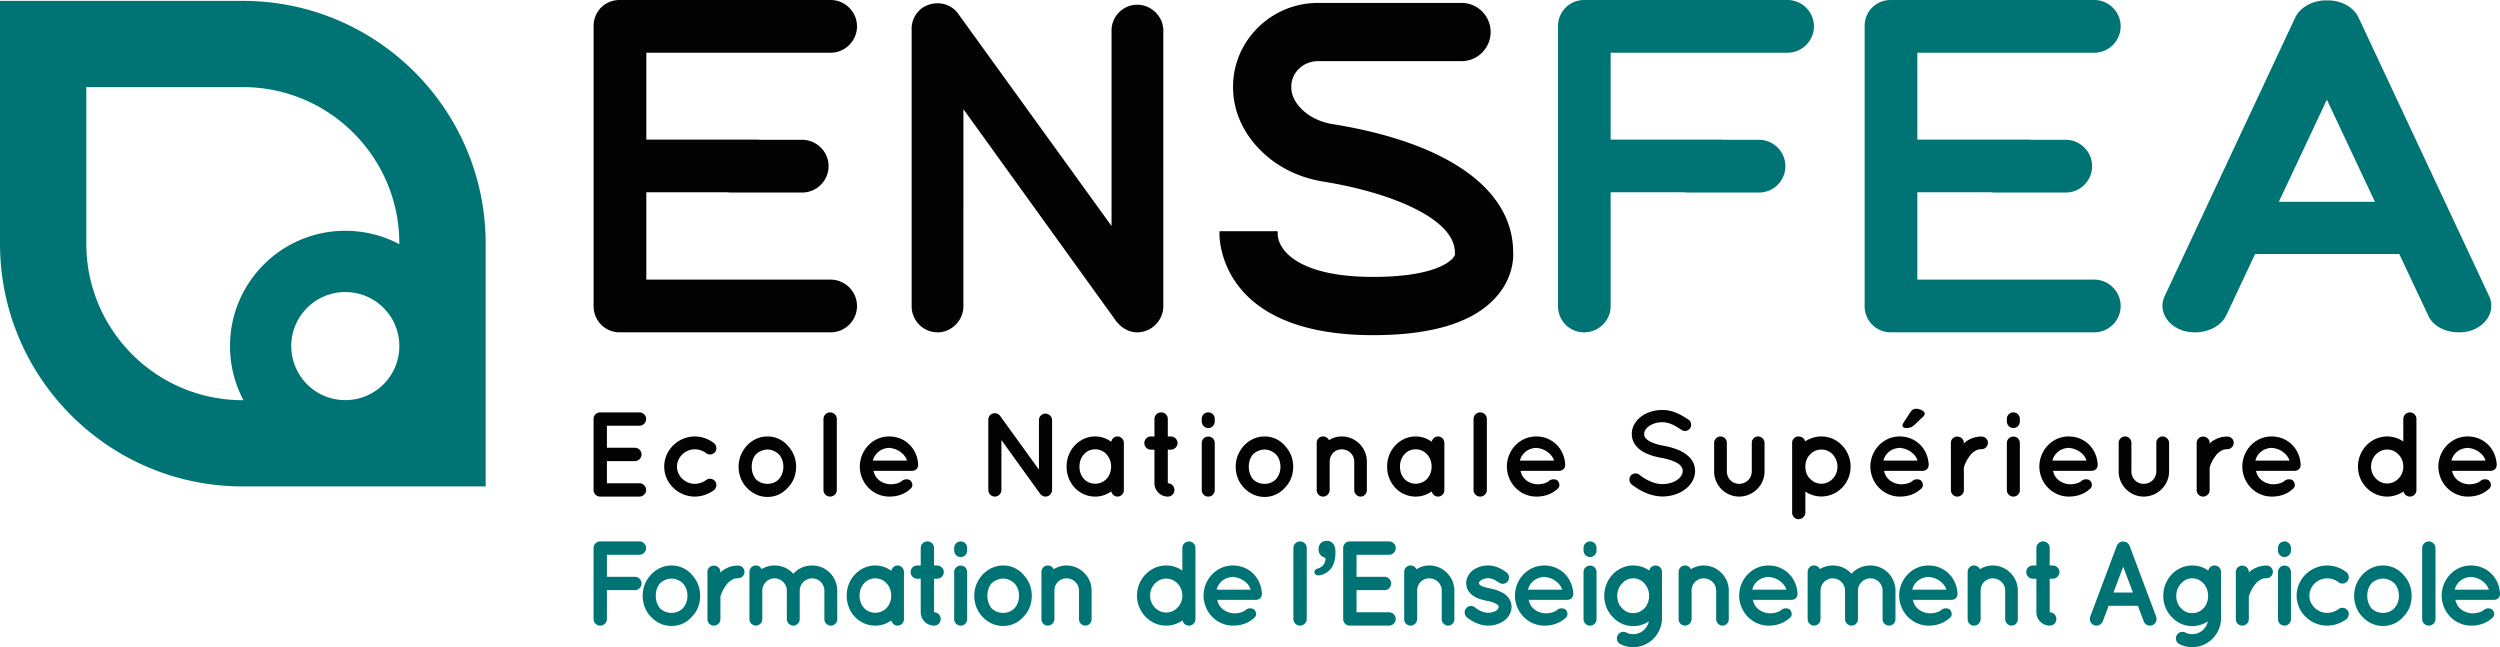
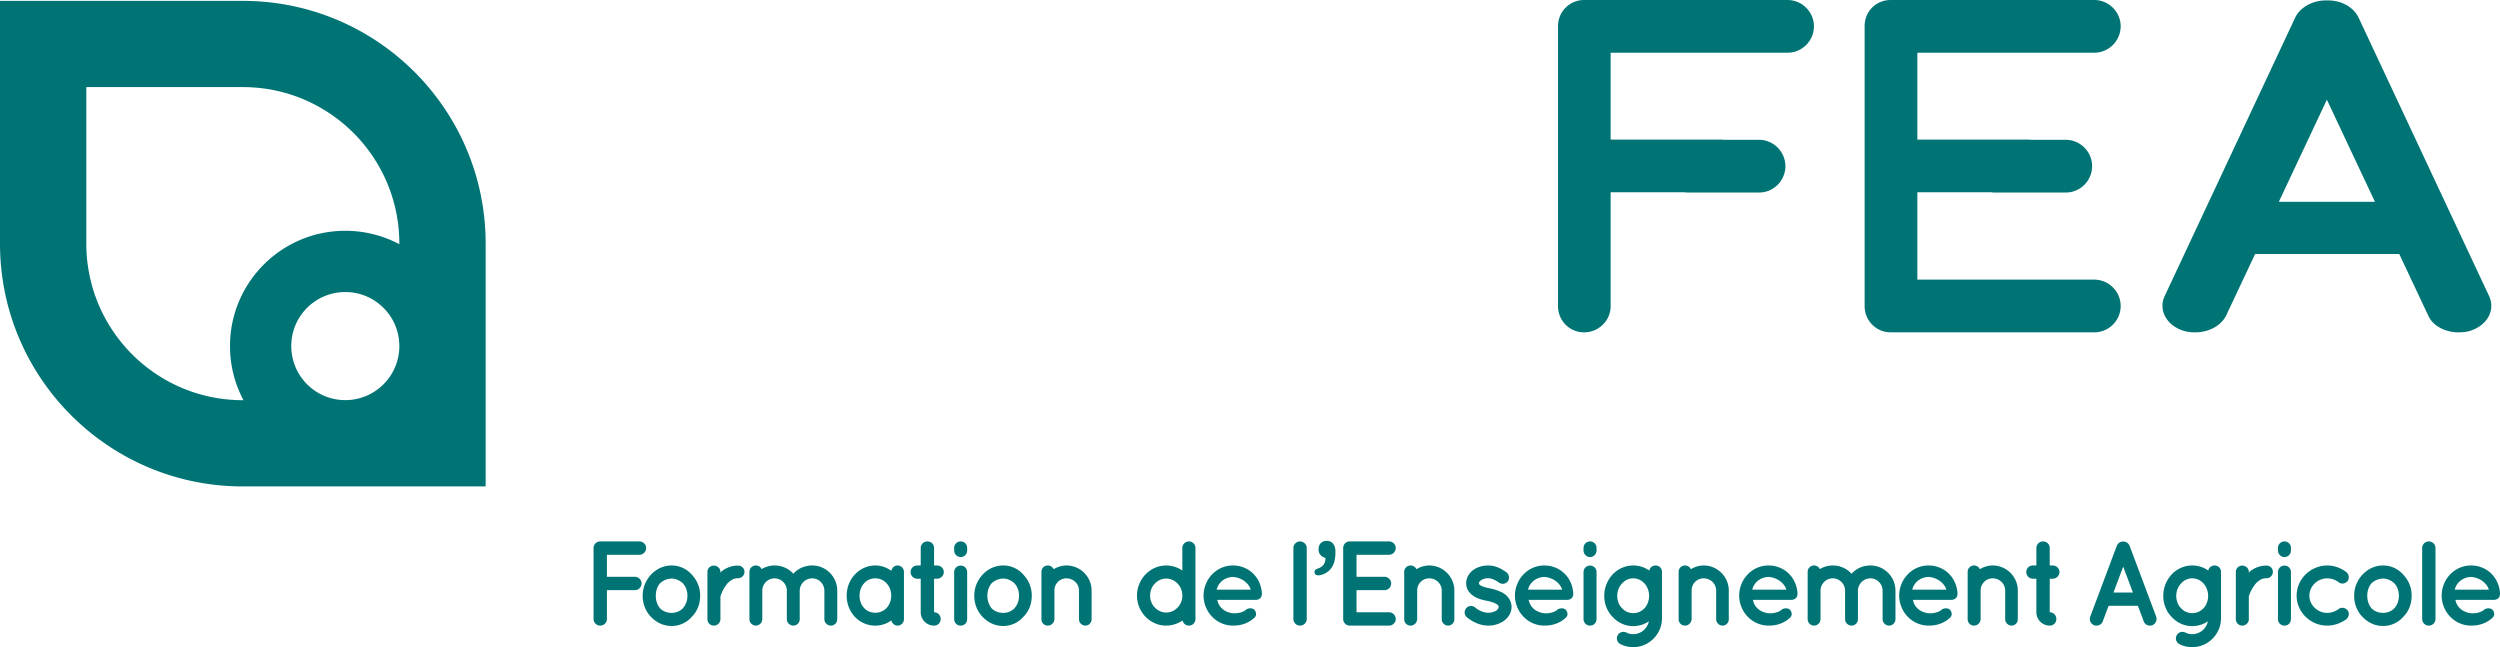
<svg xmlns="http://www.w3.org/2000/svg" width="927.131" height="240" viewBox="0 0 927.131 240">
  <path d="M90.052.324H0V90.34c0 49.724 40.327 90.052 90.052 90.052h90.052V90.34c0-49.725-40.327-90.016-90.052-90.016zm37.986 148.058c-11.054 0-20.019-8.966-20.019-20.055 0-11.054 8.965-20.02 20.02-20.02 11.09 0 20.055 8.966 20.055 20.02 0 11.09-8.966 20.055-20.056 20.055zm20.056-57.826a42.744 42.744 0 0 0-20.056-4.969c-23.584 0-42.739 19.155-42.739 42.74 0 7.273 1.8 14.114 5.005 20.09h-.252c-32.082 0-58.042-25.996-58.042-58.077V32.298h58.042c32.045 0 58.042 25.996 58.042 58.042v.216zm87.378 123.346h-10.394v-8.164h12.089c1.294 0 2.454-1.115 2.454-2.497 0-1.34-1.16-2.454-2.454-2.454H222.58a2.446 2.446 0 0 0-2.454 2.454v26.32c0 1.339 1.07 2.454 2.454 2.454 1.382 0 2.498-1.115 2.498-2.455v-10.707h10.394c1.338 0 2.455-1.114 2.455-2.496 0-1.294-1.117-2.455-2.455-2.455zm13.619-4.194c-3.079 0-5.667 1.294-7.675 3.393-1.918 2.138-3.078 4.771-3.078 7.806 0 3.122 1.16 5.89 3.078 7.852 2.008 2.095 4.596 3.39 7.675 3.39a9.867 9.867 0 0 0 7.449-3.39c2.008-1.962 3.122-4.73 3.122-7.852 0-3.035-1.114-5.668-3.122-7.806a9.858 9.858 0 0 0-7.45-3.393zm4.103 15.928a5.845 5.845 0 0 1-4.103 1.65c-1.697 0-3.169-.58-4.283-1.65-1.027-1.252-1.607-2.813-1.607-4.73 0-1.828.58-3.435 1.607-4.64 1.114-.982 2.586-1.695 4.283-1.695 1.56 0 2.988.713 4.103 1.694 1.116 1.206 1.74 2.813 1.74 4.642 0 1.916-.624 3.477-1.74 4.73zm20.537-15.883c-2.231-.045-4.15.76-5.623 1.74-.311.222-.668.581-.937.89v-.309c0-1.294-1.115-2.32-2.452-2.32-1.294 0-2.365 1.026-2.365 2.32v17.578c0 1.29 1.07 2.363 2.365 2.363 1.337 0 2.452-1.073 2.452-2.363v-8.478c.223-.626.76-2.32 1.83-3.748.535-.848 1.205-1.607 2.052-2.142.758-.58 1.65-.847 2.678-.847 1.338 0 2.363-1.115 2.363-2.363 0-1.294-1.025-2.32-2.363-2.32zm27.488-.045c-2.811 0-5.354 1.16-7.004 3.08-1.697-1.92-4.194-3.08-7.005-3.08-1.695 0-3.346.492-4.773 1.34-.357-.848-1.204-1.34-2.142-1.34-1.294 0-2.364 1.026-2.364 2.408v17.536c0 1.157.847 2.05 1.918 2.317.134 0 .267.046.446.046.938 0 1.829-.626 2.23-1.428v-.222c.09-.09.09-.179.135-.27v-.134c0-.088.044-.221.044-.31v-10.573c0-2.545 2.052-4.595 4.506-4.595 2.498 0 4.55 2.007 4.594 4.462v10.707c0 1.29 1.16 2.363 2.41 2.363a2.381 2.381 0 0 0 2.365-2.363v-10.707a4.63 4.63 0 0 1 4.64-4.462c2.452 0 4.506 2.05 4.506 4.595v10.574c0 1.29 1.115 2.363 2.409 2.363s2.364-1.073 2.364-2.363v-10.574c0-5.176-4.149-9.37-9.28-9.37zm31.651 0c-1.16 0-2.053.847-2.32 1.965-1.695-1.206-3.703-1.965-5.934-1.965-3.033 0-5.665 1.294-7.583 3.347-1.92 2.008-3.034 4.772-3.034 7.852 0 3.034 1.114 5.798 3.034 7.852 1.918 2.007 4.55 3.256 7.583 3.256 2.231 0 4.239-.714 5.934-1.92.267 1.072 1.16 1.92 2.32 1.92a2.38 2.38 0 0 0 2.363-2.363v-17.536c0-1.336-1.069-2.408-2.363-2.408zm-4.105 15.795c-1.07 1.114-2.588 1.737-4.15 1.737-1.604 0-3.121-.623-4.148-1.737-1.07-1.16-1.695-2.768-1.695-4.596 0-1.874.624-3.481 1.695-4.596 1.027-1.206 2.544-1.828 4.149-1.828 1.561 0 3.078.622 4.15 1.828 1.07 1.115 1.74 2.722 1.74 4.596 0 1.828-.67 3.435-1.74 4.596zm18.75-15.795h-1.114v-6.467a2.418 2.418 0 0 0-2.455-2.454c-1.381 0-2.498 1.069-2.498 2.454v6.467h-1.294a2.42 2.42 0 0 0-2.452 2.454c0 1.34 1.07 2.454 2.452 2.454h1.294v12.448c0 2.721 2.231 4.95 4.953 4.95 1.382 0 2.454-1.072 2.454-2.454s-1.072-2.496-2.454-2.496v-12.448h1.114c1.34 0 2.499-1.114 2.499-2.454 0-1.382-1.159-2.454-2.499-2.454zm8.752.045c-1.34 0-2.41 1.027-2.41 2.455v17.398a2.4 2.4 0 0 0 2.41 2.409c1.382 0 2.409-1.073 2.409-2.409v-17.398c0-1.428-1.027-2.455-2.409-2.455zm0-8.966a2.398 2.398 0 0 0-2.41 2.408v.936c0 1.34 1.07 2.454 2.41 2.454 1.382 0 2.409-1.114 2.409-2.454v-.936c0-1.34-1.027-2.408-2.409-2.408zm15.797 8.92c-3.078 0-5.666 1.295-7.674 3.394-1.918 2.138-3.079 4.771-3.079 7.806 0 3.122 1.16 5.89 3.079 7.852 2.008 2.095 4.596 3.39 7.674 3.39a9.867 9.867 0 0 0 7.45-3.39c2.007-1.962 3.122-4.73 3.122-7.852 0-3.035-1.115-5.668-3.123-7.806a9.858 9.858 0 0 0-7.449-3.393zm4.104 15.93a5.845 5.845 0 0 1-4.104 1.648c-1.696 0-3.168-.58-4.283-1.649-1.026-1.252-1.607-2.813-1.607-4.73 0-1.828.58-3.435 1.607-4.64 1.115-.982 2.587-1.695 4.283-1.695 1.561 0 2.989.713 4.104 1.694 1.116 1.206 1.74 2.813 1.74 4.642 0 1.916-.624 3.477-1.74 4.73zm19.33-15.93c-1.74 0-3.391.539-4.73 1.386a2.413 2.413 0 0 0-2.185-1.385 2.353 2.353 0 0 0-2.364 2.366v17.578a2.353 2.353 0 0 0 2.364 2.363 2.44 2.44 0 0 0 2.365-1.92c.088-.176.088-.31.088-.443v-10.665c0-2.497 1.964-4.504 4.462-4.504 2.542 0 4.64 2.007 4.64 4.504v10.665c0 1.29 1.114 2.363 2.364 2.363 1.294 0 2.32-1.073 2.32-2.363v-10.665c0-5.039-4.15-9.28-9.324-9.28zm45.43-8.92c-1.384 0-2.454 1.115-2.454 2.408v8.387c-1.651-1.16-3.793-1.874-5.978-1.874-6.023 0-10.84 5.088-10.84 11.199 0 6.023 4.817 11.108 10.84 11.108 2.23 0 4.37-.76 6.067-1.92a2.401 2.401 0 0 0 2.365 1.92c1.338 0 2.409-1.115 2.409-2.409v-8.7V203.196c0-1.293-1.071-2.408-2.41-2.408zm-4.239 24.536c-1.116 1.16-2.544 1.829-4.193 1.829-1.607 0-3.078-.668-4.195-1.829-1.115-1.114-1.784-2.721-1.784-4.416 0-1.786.67-3.39 1.784-4.508 1.117-1.16 2.588-1.828 4.195-1.828 1.65 0 3.077.668 4.193 1.828 1.115 1.118 1.785 2.722 1.785 4.508 0 1.695-.67 3.302-1.785 4.416zm20.535-15.615c-6.111 0-10.84 5.088-10.885 11.153.044 6.07 4.774 11.108 10.885 11.154 3.168 0 5.8-.936 7.985-2.943 1.027-.94.58-2.275 0-2.901-.578-.714-2.408-.848-3.345.133-1.115.848-3.033 1.249-4.64 1.115-1.561-.134-3.346-.935-4.283-2.008-.803-.756-1.294-1.916-1.517-2.943h14.188c1.248 0 2.185-.714 2.319-1.786.046-.088.046-.31.046-.401v-.222c-.357-6.023-4.953-10.351-10.753-10.351zm-6.022 8.966c.357-1.828 2.23-4.55 6.022-4.726 3.882.31 6.157 2.943 6.603 4.726h-12.625zm30.908-17.887a2.476 2.476 0 0 0-2.454 2.454v26.32a2.476 2.476 0 0 0 2.454 2.454c1.384 0 2.498-1.115 2.498-2.455v-26.319c0-1.34-1.114-2.454-2.498-2.454zm9.924-.222c-1.829 0-3.033 1.29-3.033 2.986v.358c0 1.607 1.248 2.676 2.542 2.99.09 2.007-.98 3.389-3.032 4.015-.58.179-1.027.58-1.027 1.202 0 .714.446 1.252 1.384 1.252 1.248 0 2.988-.714 4.193-1.92 1.383-1.382 2.185-3.481 2.185-6.512v-.447c0-2.408-1.248-3.924-3.212-3.924zm23.129 5.173c1.294 0 2.454-1.115 2.454-2.497 0-1.385-1.16-2.454-2.454-2.454h-14.587a2.418 2.418 0 0 0-2.455 2.454v26.32c0 1.339 1.071 2.454 2.455 2.454l.044-.046s0 .046.09.046h14.453c1.294 0 2.454-1.115 2.454-2.455 0-1.382-1.16-2.496-2.454-2.496h-12.089v-8.21h10.394c1.338 0 2.454-1.115 2.454-2.497 0-1.294-1.116-2.455-2.454-2.455h-10.394v-8.164h12.089zm14.868 3.97c-1.74 0-3.393.538-4.73 1.385a2.413 2.413 0 0 0-2.184-1.385 2.352 2.352 0 0 0-2.365 2.366v17.578a2.352 2.352 0 0 0 2.365 2.363 2.44 2.44 0 0 0 2.364-1.92c.088-.176.088-.31.088-.443v-10.665c0-2.497 1.962-4.504 4.462-4.504 2.543 0 4.638 2.007 4.638 4.504v10.665c0 1.29 1.115 2.363 2.367 2.363 1.294 0 2.317-1.073 2.317-2.363v-10.665c0-5.039-4.15-9.28-9.322-9.28zm26.513 9.771c-1.294-.626-2.68-1.027-4.15-1.294h-.045l-.046-.045c-1.515-.268-2.676-.669-3.256-1.07-.313-.179-.446-.358-.489-.446-.091-.134-.091-.18-.091-.359 0-.221.134-.622.714-1.026.58-.443 1.56-.802 2.676-.802 1.427 0 2.679.714 4.107 1.653a2.366 2.366 0 0 0 3.301-.626c.668-1.115.355-2.588-.713-3.302-1.428-.981-3.615-2.454-6.695-2.454-2.05 0-3.925.58-5.486 1.652-1.473 1.115-2.633 2.855-2.633 4.905 0 1.027.267 2.008.76 2.813.8 1.203 1.873 2.008 3.076 2.588 1.16.535 2.5.89 3.882 1.157h.045c1.607.313 2.944.805 3.57 1.252.355.221.534.4.58.534a.67.67 0 0 1 .133.447c0 .355-.18.802-.801 1.336-.714.447-1.832.848-3.035.848-1.74.045-3.748-.981-4.909-1.963-.98-.847-2.542-.713-3.344.36-.805.98-.671 2.496.31 3.3 1.786 1.428 4.462 3.032 7.943 3.078 2.187 0 4.191-.668 5.798-1.783 1.607-1.16 2.813-2.992 2.813-5.176 0-1.027-.313-2.054-.85-2.947-.757-1.248-1.963-2.095-3.165-2.63zm16.157-9.771c-6.111 0-10.84 5.088-10.883 11.153.042 6.07 4.772 11.108 10.883 11.154 3.168 0 5.802-.936 7.985-2.943 1.027-.94.58-2.275 0-2.901-.58-.714-2.408-.848-3.344.133-1.114.848-3.034 1.249-4.641 1.115-1.561-.134-3.344-.935-4.283-2.008-.802-.756-1.294-1.916-1.515-2.943h14.188c1.248 0 2.183-.714 2.317-1.786.046-.088.046-.31.046-.401v-.222c-.356-6.023-4.951-10.351-10.753-10.351zm-6.02 8.966c.355-1.828 2.23-4.55 6.02-4.726 3.882.31 6.157 2.943 6.603 4.726h-12.623zm22.986-17.887a2.399 2.399 0 0 0-2.409 2.408v.936c0 1.34 1.073 2.454 2.409 2.454 1.385 0 2.412-1.114 2.412-2.454v-.936c0-1.34-1.027-2.408-2.412-2.408zm0 8.966c-1.336 0-2.409 1.027-2.409 2.455v17.398a2.401 2.401 0 0 0 2.409 2.409c1.385 0 2.412-1.073 2.412-2.409v-17.398c0-1.428-1.027-2.455-2.412-2.455zm24.322-.045c-1.16 0-2.142.805-2.367 1.874-1.607-1.16-3.657-1.874-5.977-1.874-2.944 0-5.665 1.294-7.585 3.301-1.916 2.096-3.122 4.863-3.122 7.94 0 3.126 1.206 5.89 3.122 7.855 1.92 2.096 4.641 3.39 7.585 3.39 2.187 0 4.237-.672 5.844-1.786-.58 2.721-2.944 4.775-5.844 4.775a5.366 5.366 0 0 1-2.543-.626c-1.248-.535-2.633-.088-3.214 1.115-.622 1.206-.087 2.679 1.073 3.213 1.382.714 3.034 1.115 4.684 1.115 5.931 0 10.707-4.863 10.707-10.707v-17.219a2.353 2.353 0 0 0-2.363-2.366zm-4.107 15.837c-1.16 1.206-2.543 1.832-4.237 1.832-1.562 0-3.035-.626-4.104-1.832-1.072-1.024-1.786-2.722-1.786-4.596 0-1.783.714-3.478 1.786-4.55 1.069-1.248 2.542-1.916 4.104-1.916 1.694 0 3.076.668 4.237 1.916.98 1.072 1.694 2.767 1.694 4.55 0 1.874-.713 3.572-1.694 4.596zm21.92-15.837c-1.74 0-3.393.538-4.73 1.385a2.414 2.414 0 0 0-2.187-1.385 2.35 2.35 0 0 0-2.362 2.366v17.578a2.35 2.35 0 0 0 2.362 2.363c1.16 0 2.142-.848 2.367-1.92.088-.176.088-.31.088-.443v-10.665c0-2.497 1.962-4.504 4.462-4.504 2.542 0 4.638 2.007 4.638 4.504v10.665c0 1.29 1.114 2.363 2.366 2.363 1.294 0 2.317-1.073 2.317-2.363v-10.665c0-5.039-4.149-9.28-9.321-9.28zm24.058 0c-6.111 0-10.84 5.088-10.886 11.153.045 6.07 4.775 11.108 10.886 11.154 3.168 0 5.798-.936 7.985-2.943 1.027-.94.58-2.275 0-2.901-.58-.714-2.408-.848-3.347.133-1.115.848-3.031 1.249-4.638 1.115-1.561-.134-3.347-.935-4.283-2.008-.805-.756-1.294-1.916-1.519-2.943h14.188c1.249 0 2.187-.714 2.321-1.786.046-.088.046-.31.046-.401v-.222c-.359-6.023-4.955-10.351-10.753-10.351zm-6.023 8.966c.358-1.828 2.229-4.55 6.023-4.726 3.882.31 6.157 2.943 6.604 4.726h-12.627zm43.823-8.966c-2.81 0-5.352 1.16-7.005 3.08-1.695-1.92-4.195-3.08-7.004-3.08-1.695 0-3.344.492-4.772 1.34-.358-.848-1.206-1.34-2.141-1.34-1.294 0-2.366 1.026-2.366 2.408v17.536c0 1.157.847 2.05 1.92 2.317.133 0 .267.046.446.046.935 0 1.828-.626 2.23-1.428v-.222c.087-.09.087-.179.133-.27v-.134c0-.088.046-.221.046-.31v-10.573c0-2.545 2.05-4.595 4.504-4.595 2.5 0 4.55 2.007 4.596 4.462v10.707c0 1.29 1.16 2.363 2.408 2.363a2.383 2.383 0 0 0 2.367-2.363v-10.707a4.63 4.63 0 0 1 4.638-4.462c2.454 0 4.504 2.05 4.504 4.595v10.574c0 1.29 1.118 2.363 2.412 2.363a2.38 2.38 0 0 0 2.363-2.363v-10.574c0-5.176-4.15-9.37-9.28-9.37zm21.537 0c-6.112 0-10.841 5.088-10.887 11.153.046 6.07 4.775 11.108 10.887 11.154 3.168 0 5.798-.936 7.985-2.943 1.027-.94.58-2.275 0-2.901-.58-.714-2.409-.848-3.347.133-1.115.848-3.031 1.249-4.638 1.115-1.562-.134-3.348-.935-4.283-2.008-.805-.756-1.294-1.916-1.52-2.943h14.189c1.248 0 2.187-.714 2.32-1.786.046-.088.046-.31.046-.401v-.222c-.358-6.023-4.954-10.351-10.752-10.351zm-6.024 8.966c.359-1.828 2.23-4.55 6.024-4.726 3.882.31 6.157 2.943 6.603 4.726h-12.627zm29.814-8.966c-1.74 0-3.39.538-4.729 1.385a2.413 2.413 0 0 0-2.183-1.385 2.354 2.354 0 0 0-2.367 2.366v17.578a2.353 2.353 0 0 0 2.367 2.363 2.44 2.44 0 0 0 2.363-1.92c.087-.176.087-.31.087-.443v-10.665c0-2.497 1.966-4.504 4.462-4.504 2.543 0 4.642 2.007 4.642 4.504v10.665c0 1.29 1.115 2.363 2.363 2.363 1.294 0 2.32-1.073 2.32-2.363v-10.665c0-5.039-4.149-9.28-9.325-9.28zm22.276 0h-1.115v-6.467c0-1.385-1.072-2.454-2.454-2.454s-2.5 1.069-2.5 2.454v6.467H753.9c-1.382 0-2.451 1.072-2.451 2.454a2.445 2.445 0 0 0 2.45 2.454h1.295v12.448c0 2.721 2.233 4.95 4.954 4.95 1.382 0 2.451-1.072 2.451-2.454s-1.069-2.496-2.45-2.496v-12.448h1.114c1.336 0 2.496-1.114 2.496-2.454 0-1.382-1.16-2.454-2.496-2.454zm28.495-7.314c-.4-.981-1.34-1.607-2.366-1.561-.98-.046-1.962.58-2.363 1.56l-9.86 26.274c-.446 1.294.18 2.722 1.474 3.214.267.088.534.134.847.134a2.5 2.5 0 0 0 2.318-1.562l2.187-5.798h10.84l2.187 5.798c.355.981 1.294 1.562 2.275 1.562.313 0 .626-.046.848-.134 1.294-.492 1.92-1.92 1.473-3.214l-9.86-26.273zm-5.977 17.352l3.611-9.592 3.615 9.592h-7.226zm37.518-10.038c-1.16 0-2.141.805-2.363 1.874-1.607-1.16-3.66-1.874-5.977-1.874-2.947 0-5.669 1.294-7.585 3.301-1.92 2.096-3.122 4.863-3.122 7.94 0 3.126 1.202 5.89 3.122 7.855 1.916 2.096 4.638 3.39 7.585 3.39 2.183 0 4.237-.672 5.844-1.786-.58 2.721-2.947 4.775-5.844 4.775a5.38 5.38 0 0 1-2.546-.626c-1.248-.535-2.63-.088-3.21 1.115-.626 1.206-.092 2.679 1.069 3.213 1.385.714 3.034 1.115 4.687 1.115 5.932 0 10.707-4.863 10.707-10.707v-17.219a2.354 2.354 0 0 0-2.367-2.366zm-4.103 15.837c-1.16 1.206-2.542 1.832-4.237 1.832-1.565 0-3.035-.626-4.107-1.832-1.07-1.024-1.783-2.722-1.783-4.596 0-1.783.714-3.478 1.783-4.55 1.072-1.248 2.542-1.916 4.107-1.916 1.695 0 3.076.668 4.237 1.916.98 1.072 1.695 2.767 1.695 4.55 0 1.874-.714 3.572-1.695 4.596zm23.344-15.792c-2.23-.045-4.15.76-5.622 1.74-.31.222-.668.581-.936.89v-.309c0-1.294-1.114-2.32-2.454-2.32-1.294 0-2.363 1.026-2.363 2.32v17.578a2.38 2.38 0 0 0 2.363 2.363c1.34 0 2.454-1.073 2.454-2.363v-8.478c.222-.626.76-2.32 1.829-3.748.534-.848 1.206-1.607 2.053-2.142.756-.58 1.65-.847 2.676-.847 1.34 0 2.363-1.115 2.363-2.363 0-1.294-1.023-2.32-2.363-2.32zm6.656-8.966a2.397 2.397 0 0 0-2.408 2.408v.936c0 1.34 1.069 2.454 2.408 2.454 1.382 0 2.409-1.114 2.409-2.454v-.936c0-1.34-1.027-2.408-2.409-2.408zm0 8.966c-1.34 0-2.408 1.027-2.408 2.455v17.398a2.399 2.399 0 0 0 2.408 2.409c1.382 0 2.409-1.073 2.409-2.409v-17.398c0-1.428-1.027-2.455-2.409-2.455zm15.841 4.73c1.653 0 3.08.58 4.24 1.427 1.024.802 2.451.623 3.345-.446.713-.981.534-2.5-.49-3.302-1.92-1.473-4.416-2.454-7.095-2.454-6.157.045-11.33 4.996-11.33 11.199 0 6.111 5.173 11.108 11.33 11.108 2.68 0 5.176-.981 7.096-2.363 1.023-.893 1.202-2.321.489-3.302-.894-1.073-2.363-1.252-3.344-.492-1.16.847-2.634 1.427-4.241 1.427-3.611 0-6.6-2.943-6.6-6.378 0-3.436 2.989-6.424 6.6-6.424zm20.756-4.775c-3.076 0-5.664 1.294-7.672 3.393-1.92 2.138-3.08 4.771-3.08 7.806 0 3.122 1.16 5.89 3.08 7.852 2.008 2.095 4.596 3.39 7.672 3.39a9.87 9.87 0 0 0 7.451-3.39c2.008-1.962 3.123-4.73 3.123-7.852 0-3.035-1.115-5.668-3.123-7.806a9.861 9.861 0 0 0-7.45-3.393zm4.104 15.928a5.845 5.845 0 0 1-4.104 1.65c-1.694 0-3.168-.58-4.282-1.65-1.027-1.252-1.607-2.813-1.607-4.73 0-1.828.58-3.435 1.607-4.64 1.114-.982 2.588-1.695 4.282-1.695 1.562 0 2.99.713 4.104 1.694 1.118 1.206 1.74 2.813 1.74 4.642 0 1.916-.622 3.477-1.74 4.73zm12.817-24.85c-1.337 0-2.451 1.116-2.451 2.455v26.32c0 1.339 1.114 2.454 2.45 2.454 1.386 0 2.5-1.115 2.5-2.455v-26.319c0-1.34-1.114-2.454-2.5-2.454zm15.664 8.922c-6.11 0-10.84 5.088-10.882 11.153.042 6.07 4.771 11.108 10.882 11.154 3.169 0 5.802-.936 7.986-2.943 1.027-.94.58-2.275 0-2.901-.577-.714-2.409-.848-3.344.133-1.115.848-3.035 1.249-4.642 1.115-1.56-.134-3.344-.935-4.282-2.008-.802-.756-1.294-1.916-1.516-2.943h14.188c1.248 0 2.184-.714 2.317-1.786.046-.088.046-.31.046-.401v-.222c-.355-6.023-4.95-10.351-10.753-10.351zm-6.02 8.966c.356-1.828 2.23-4.55 6.02-4.726 3.882.31 6.157 2.943 6.604 4.726h-12.623zM669.827 2.88A9.772 9.772 0 0 0 662.912 0H587.48c-5.473 0-9.686 4.393-9.686 9.686v103.878c0 5.293 4.213 9.686 9.686 9.686 5.437 0 9.83-4.393 9.83-9.686V71.292h27.257a9.81 9.81 0 0 0 1.476.109h26.32c5.365 0 9.758-4.393 9.758-9.794 0-2.665-1.116-5.113-2.88-6.877-1.765-1.765-4.213-2.881-6.878-2.881h-12.854a11.69 11.69 0 0 0-1.152-.072h-41.047V19.551h65.603c5.401 0 9.794-4.428 9.794-9.793 0-2.665-1.116-5.113-2.88-6.878zm31.361 120.37l.18-.18s0 .18.36.18h74.93c5.4 0 9.793-4.393 9.793-9.758 0-2.7-1.08-5.15-2.88-6.913a9.771 9.771 0 0 0-6.914-2.88h-65.603V71.291h27.22c.469.073.973.109 1.477.109h26.357c5.364 0 9.757-4.393 9.757-9.794a9.602 9.602 0 0 0-2.88-6.877c-1.765-1.765-4.177-2.881-6.877-2.881h-12.855c-.36-.036-.756-.072-1.152-.072h-41.047V19.551h65.603c5.401 0 9.794-4.428 9.794-9.793a9.602 9.602 0 0 0-2.88-6.878A9.771 9.771 0 0 0 776.655 0H701.187c-5.437 0-9.686 4.213-9.686 9.686v103.878c0 5.293 4.249 9.686 9.686 9.686zm188.579-29.054l10.779 22.892c1.757 3.873 6.378 6.162 11.218 6.162 1.538 0 3.08-.176 4.178-.527 6.382-1.938 9.46-7.572 7.26-12.68L874.59 6.328c-1.981-3.873-6.602-6.338-11.662-6.162-4.836-.176-9.677 2.289-11.658 6.162L802.66 110.043c-2.201 5.108.878 10.742 7.26 12.68 1.318.351 2.64.527 4.178.527 4.84 0 9.457-2.289 11.438-6.162l10.779-22.892h53.452zm-26.838-57.23l17.82 37.86h-35.636l17.816-37.86z" fill="#007475" />
-   <path d="M237.167 157.885c1.294 0 2.454-1.114 2.454-2.496 0-1.386-1.16-2.455-2.454-2.455H222.58a2.418 2.418 0 0 0-2.454 2.455v26.319c0 1.34 1.07 2.454 2.454 2.454l.044-.046s0 .046.09.046h14.453c1.294 0 2.454-1.115 2.454-2.454 0-1.382-1.16-2.497-2.454-2.497h-12.089v-8.21h10.394c1.338 0 2.455-1.115 2.455-2.497 0-1.294-1.117-2.454-2.455-2.454h-10.394v-8.165h12.089zm20.493 8.745c1.65 0 3.078.58 4.238 1.428 1.025.801 2.453.622 3.346-.447.714-.98.535-2.5-.49-3.302-1.92-1.473-4.417-2.454-7.094-2.454-6.157.046-11.331 4.997-11.331 11.2 0 6.11 5.174 11.107 11.33 11.107 2.678 0 5.175-.981 7.095-2.363 1.025-.893 1.204-2.32.49-3.302-.893-1.072-2.364-1.251-3.346-.492-1.16.848-2.633 1.428-4.238 1.428-3.613 0-6.602-2.943-6.602-6.379 0-3.435 2.989-6.424 6.602-6.424zm27.006-4.775c-3.078 0-5.666 1.294-7.674 3.393-1.918 2.138-3.079 4.772-3.079 7.806 0 3.123 1.16 5.89 3.079 7.852 2.008 2.096 4.596 3.39 7.674 3.39a9.867 9.867 0 0 0 7.45-3.39c2.007-1.962 3.124-4.73 3.124-7.852 0-3.034-1.117-5.668-3.125-7.806a9.858 9.858 0 0 0-7.449-3.393zm4.104 15.929a5.845 5.845 0 0 1-4.104 1.649c-1.696 0-3.168-.58-4.283-1.65-1.026-1.251-1.607-2.812-1.607-4.729 0-1.828.58-3.435 1.607-4.641 1.115-.981 2.587-1.695 4.283-1.695 1.561 0 2.989.714 4.104 1.695 1.114 1.206 1.74 2.813 1.74 4.641 0 1.917-.626 3.478-1.74 4.73zm19.066-24.85a2.475 2.475 0 0 0-2.452 2.455v26.319a2.475 2.475 0 0 0 2.452 2.454c1.384 0 2.499-1.115 2.499-2.454v-26.32c0-1.339-1.115-2.454-2.499-2.454zm21.912 8.921c-6.111 0-10.84 5.088-10.885 11.154.044 6.069 4.774 11.107 10.885 11.153 3.168 0 5.8-.935 7.985-2.943 1.027-.939.58-2.275 0-2.9-.58-.715-2.408-.848-3.345.133-1.115.847-3.033 1.248-4.64 1.114-1.561-.133-3.346-.935-4.283-2.007-.802-.756-1.294-1.917-1.515-2.944h14.186c1.248 0 2.185-.713 2.319-1.786.046-.088.046-.31.046-.4v-.222c-.357-6.023-4.953-10.352-10.753-10.352zm-6.022 8.966c.357-1.828 2.23-4.55 6.022-4.725 3.882.31 6.157 2.943 6.603 4.725h-12.625zm63.982-17.442c-1.338 0-2.409 1.117-2.409 2.41v18.38l-14.41-19.942c-.757-1.071-2.274-1.293-3.389-.535a2.412 2.412 0 0 0-.983 2.052v25.964c0 1.34 1.071 2.454 2.455 2.454 1.294 0 2.408-1.115 2.408-2.454v-18.513l14.276 19.807a1.2 1.2 0 0 0 .223.267c.447.538 1.115.893 1.829.893a2.475 2.475 0 0 0 2.454-2.454V155.79c0-1.294-1.114-2.41-2.454-2.41zm26.713 8.476c-1.16 0-2.054.847-2.321 1.966-1.695-1.206-3.703-1.966-5.934-1.966-3.032 0-5.664 1.294-7.582 3.347-1.92 2.008-3.035 4.772-3.035 7.852 0 3.035 1.115 5.799 3.035 7.852 1.918 2.008 4.55 3.256 7.582 3.256 2.231 0 4.24-.714 5.934-1.92.267 1.073 1.16 1.92 2.32 1.92a2.38 2.38 0 0 0 2.364-2.363v-17.535c0-1.337-1.07-2.409-2.363-2.409zm-4.105 15.795c-1.071 1.115-2.588 1.737-4.15 1.737-1.605 0-3.122-.622-4.149-1.737-1.07-1.16-1.695-2.767-1.695-4.596 0-1.874.625-3.48 1.695-4.595 1.027-1.207 2.544-1.829 4.15-1.829 1.56 0 3.078.622 4.149 1.829 1.07 1.114 1.74 2.721 1.74 4.595 0 1.829-.67 3.436-1.74 4.596zm23.882-15.795h-1.115v-6.466a2.418 2.418 0 0 0-2.454-2.455c-1.382 0-2.498 1.07-2.498 2.455v6.466h-1.294a2.42 2.42 0 0 0-2.453 2.454c0 1.34 1.07 2.455 2.453 2.455h1.294v12.447c0 2.722 2.23 4.951 4.952 4.951a2.419 2.419 0 0 0 2.453-2.454c0-1.382-1.07-2.497-2.453-2.497v-12.447h1.115c1.338 0 2.498-1.115 2.498-2.455 0-1.382-1.16-2.454-2.498-2.454zm13.884.046c-1.338 0-2.409 1.026-2.409 2.454v17.398a2.4 2.4 0 0 0 2.409 2.41c1.383 0 2.41-1.073 2.41-2.41v-17.398c0-1.428-1.027-2.454-2.41-2.454zm0-8.967a2.398 2.398 0 0 0-2.409 2.409v.935c0 1.34 1.07 2.455 2.409 2.455 1.383 0 2.41-1.115 2.41-2.455v-.935c0-1.34-1.027-2.409-2.41-2.409zm20.932 8.921c-3.079 0-5.666 1.294-7.674 3.393-1.918 2.138-3.079 4.772-3.079 7.806 0 3.123 1.16 5.89 3.079 7.852 2.008 2.096 4.595 3.39 7.674 3.39a9.867 9.867 0 0 0 7.45-3.39c2.007-1.962 3.123-4.73 3.123-7.852 0-3.034-1.116-5.668-3.124-7.806a9.858 9.858 0 0 0-7.45-3.393zm4.103 15.929a5.845 5.845 0 0 1-4.103 1.649c-1.697 0-3.168-.58-4.283-1.65-1.027-1.251-1.607-2.812-1.607-4.729 0-1.828.58-3.435 1.607-4.641 1.115-.981 2.586-1.695 4.283-1.695 1.561 0 2.989.714 4.103 1.695 1.115 1.206 1.74 2.813 1.74 4.641 0 1.917-.625 3.478-1.74 4.73zm24.465-15.929c-1.74 0-3.392.538-4.73 1.385a2.413 2.413 0 0 0-2.185-1.385 2.352 2.352 0 0 0-2.365 2.366V181.8a2.352 2.352 0 0 0 2.365 2.363 2.44 2.44 0 0 0 2.365-1.92c.088-.176.088-.31.088-.443v-10.665c0-2.496 1.963-4.504 4.462-4.504 2.542 0 4.64 2.008 4.64 4.504V181.8c0 1.29 1.114 2.363 2.364 2.363 1.294 0 2.319-1.072 2.319-2.363v-10.665c0-5.038-4.15-9.279-9.323-9.279zm35.705 0c-1.16 0-2.053.847-2.32 1.966-1.695-1.206-3.703-1.966-5.936-1.966-3.03 0-5.664 1.294-7.58 3.347-1.92 2.008-3.035 4.772-3.035 7.852 0 3.035 1.114 5.799 3.034 7.852 1.917 2.008 4.55 3.256 7.581 3.256 2.233 0 4.24-.714 5.936-1.92.267 1.073 1.16 1.92 2.32 1.92a2.38 2.38 0 0 0 2.363-2.363v-17.535c0-1.337-1.069-2.409-2.363-2.409zm-4.107 15.795c-1.069 1.115-2.588 1.737-4.149 1.737-1.603 0-3.122-.622-4.149-1.737-1.069-1.16-1.695-2.767-1.695-4.596 0-1.874.626-3.48 1.695-4.595 1.027-1.207 2.546-1.829 4.15-1.829 1.56 0 3.08.622 4.148 1.829 1.073 1.114 1.74 2.721 1.74 4.595 0 1.829-.667 3.436-1.74 4.596zm19.737-24.716a2.475 2.475 0 0 0-2.454 2.455v26.319a2.475 2.475 0 0 0 2.454 2.454c1.382 0 2.497-1.115 2.497-2.454v-26.32c0-1.339-1.115-2.454-2.497-2.454zm20.795 8.921c-6.111 0-10.84 5.088-10.886 11.154.046 6.069 4.775 11.107 10.886 11.153 3.168 0 5.798-.935 7.985-2.943 1.027-.939.58-2.275 0-2.9-.58-.715-2.408-.848-3.347.133-1.115.847-3.031 1.248-4.638 1.114-1.561-.133-3.347-.935-4.283-2.007-.801-.756-1.294-1.917-1.515-2.944h14.184c1.249 0 2.187-.713 2.321-1.786.046-.088.046-.31.046-.4v-.222c-.359-6.023-4.955-10.352-10.753-10.352zm-6.023 8.966c.358-1.828 2.229-4.55 6.023-4.725 3.882.31 6.157 2.943 6.604 4.725h-12.627zm59.407-3.656c-1.787-.848-3.882-1.428-6.157-1.875h-.092c-2.408-.446-4.416-1.16-5.576-1.962-.577-.4-.982-.801-1.203-1.16-.225-.355-.313-.714-.313-1.248 0-.94.492-1.92 1.695-2.81 1.206-.893 2.989-1.519 4.996-1.519 2.722 0 4.91 1.34 7.184 2.855 1.07.714 2.497.401 3.168-.668.714-1.026.401-2.454-.626-3.168-2.275-1.471-5.443-3.569-9.726-3.569-2.897 0-5.618.848-7.718 2.365-2.05 1.517-3.569 3.838-3.569 6.514 0 1.336.359 2.588 1.027 3.657.981 1.56 2.454 2.675 4.15 3.48 1.694.802 3.656 1.337 5.755 1.741h.088c2.634.489 4.817 1.248 6.111 2.096.672.446 1.073.893 1.34 1.34.267.443.401.847.401 1.427 0 1.115-.58 2.23-1.916 3.21-1.34.982-3.348 1.653-5.577 1.653-3.168.042-6.558-1.832-8.523-3.435-.982-.805-2.455-.672-3.257.31-.759.98-.625 2.454.36 3.259 2.541 2.004 6.6 4.416 11.42 4.458 3.165 0 6.065-.935 8.252-2.542 2.23-1.607 3.837-4.058 3.837-6.913 0-1.385-.401-2.721-1.073-3.794-1.023-1.649-2.63-2.81-4.458-3.702zm28.879-5.31c-1.337 0-2.321 1.115-2.321 2.366v10.662c-.042 2.542-2.096 4.55-4.684 4.55a4.513 4.513 0 0 1-4.55-4.55V164.22c0-1.251-1.027-2.366-2.363-2.366-1.294 0-2.366 1.115-2.366 2.366v10.662c0 5.084 4.195 9.28 9.28 9.28 5.13 0 9.412-4.196 9.412-9.28V164.22c0-1.251-1.16-2.366-2.408-2.366zm23.527 0c-2.275 0-4.417.76-6.07 1.828-.175-.98-1.202-1.828-2.45-1.828a2.383 2.383 0 0 0-2.367 2.366v25.919c0 1.248 1.073 2.408 2.367 2.408 1.427 0 2.542-1.16 2.542-2.408v-7.852c1.607 1.16 3.748 1.828 5.978 1.828 5.932 0 10.795-4.95 10.795-11.062 0-6.111-4.863-11.199-10.795-11.199zm4.195 15.661c-1.16 1.249-2.68 1.871-4.195 1.871-1.653 0-3.123-.622-4.237-1.87-1.16-1.027-1.74-2.722-1.74-4.463s.58-3.347 1.74-4.508c1.114-1.202 2.584-1.828 4.237-1.828 1.515 0 3.034.626 4.195 1.828 1.023 1.16 1.737 2.768 1.737 4.508s-.714 3.436-1.737 4.462zm24.817-15.661c-6.111 0-10.84 5.088-10.883 11.154.043 6.069 4.772 11.107 10.883 11.153 3.168 0 5.802-.935 7.986-2.943 1.026-.939.58-2.275 0-2.9-.58-.715-2.409-.848-3.344.133-1.115.847-3.035 1.248-4.642 1.114-1.56-.133-3.344-.935-4.283-2.007-.801-.756-1.293-1.917-1.515-2.944h14.188c1.248 0 2.184-.713 2.317-1.786.046-.088.046-.31.046-.4v-.222c-.355-6.023-4.951-10.352-10.753-10.352zm-6.02 8.966c.356-1.828 2.23-4.55 6.02-4.725 3.882.31 6.157 2.943 6.604 4.725h-12.624zm8.387-12.088c1.248 0 2.095-.222 3.168-1.203l2.989-2.855c.446-.403.756-.85.756-1.34 0-.847-1.783-1.74-3.21-1.74-.94 0-1.653.49-2.142 1.294l-2.542 3.927c-.18.267-.359.668-.359.981 0 .58.58.936 1.34.936zm27.985 3.168c-2.229-.046-4.145.76-5.619 1.74-.312.222-.668.58-.938.89v-.31c0-1.294-1.115-2.32-2.451-2.32-1.294 0-2.367 1.026-2.367 2.32V181.8a2.383 2.383 0 0 0 2.367 2.363c1.336 0 2.45-1.072 2.45-2.363v-8.477c.226-.626.76-2.321 1.833-3.749.534-.847 1.202-1.607 2.05-2.141.76-.58 1.652-.848 2.675-.848 1.34 0 2.367-1.114 2.367-2.363 0-1.294-1.027-2.32-2.367-2.32zm11.79 0c-1.34 0-2.408 1.026-2.408 2.454v17.398a2.399 2.399 0 0 0 2.408 2.41c1.382 0 2.41-1.073 2.41-2.41v-17.398c0-1.428-1.028-2.454-2.41-2.454zm0-8.967a2.397 2.397 0 0 0-2.408 2.409v.935c0 1.34 1.069 2.455 2.408 2.455 1.382 0 2.41-1.115 2.41-2.455v-.935c0-1.34-1.028-2.409-2.41-2.409zm20.528 8.921c-6.111 0-10.84 5.088-10.883 11.154.043 6.069 4.772 11.107 10.883 11.153 3.168 0 5.802-.935 7.986-2.943 1.026-.939.58-2.275 0-2.9-.58-.715-2.409-.848-3.344.133-1.115.847-3.035 1.248-4.642 1.114-1.561-.133-3.344-.935-4.283-2.007-.801-.756-1.294-1.917-1.515-2.944h14.188c1.248 0 2.184-.713 2.317-1.786.046-.088.046-.31.046-.4v-.222c-.355-6.023-4.951-10.352-10.753-10.352zm-6.02 8.966c.356-1.828 2.23-4.55 6.02-4.725 3.882.31 6.157 2.943 6.604 4.725h-12.624zM802 161.855c-1.337 0-2.321 1.115-2.321 2.366v10.662c-.042 2.542-2.096 4.55-4.684 4.55a4.513 4.513 0 0 1-4.55-4.55V164.22c0-1.251-1.027-2.366-2.363-2.366-1.294 0-2.366 1.115-2.366 2.366v10.662c0 5.084 4.195 9.28 9.28 9.28 5.13 0 9.412-4.196 9.412-9.28V164.22c0-1.251-1.16-2.366-2.408-2.366zm24.015.046c-2.229-.046-4.145.76-5.618 1.74-.313.222-.669.58-.94.89v-.31c0-1.294-1.114-2.32-2.45-2.32-1.294 0-2.367 1.026-2.367 2.32V181.8a2.383 2.383 0 0 0 2.367 2.363c1.336 0 2.45-1.072 2.45-2.363v-8.477c.226-.626.76-2.321 1.833-3.749.534-.847 1.202-1.607 2.05-2.141.76-.58 1.652-.848 2.675-.848 1.34 0 2.367-1.114 2.367-2.363 0-1.294-1.027-2.32-2.367-2.32zm16.428-.046c-6.11 0-10.84 5.088-10.882 11.154.042 6.069 4.771 11.107 10.882 11.153 3.168 0 5.802-.935 7.986-2.943 1.026-.939.58-2.275 0-2.9-.58-.715-2.409-.848-3.344.133-1.115.847-3.035 1.248-4.642 1.114-1.56-.133-3.344-.935-4.282-2.007-.802-.756-1.294-1.917-1.516-2.944h14.188c1.248 0 2.184-.713 2.317-1.786.046-.088.046-.31.046-.4v-.222c-.355-6.023-4.95-10.352-10.753-10.352zm-6.02 8.966c.356-1.828 2.23-4.55 6.02-4.725 3.882.31 6.157 2.943 6.604 4.725h-12.623zm57.305-17.887c-1.382 0-2.455 1.115-2.455 2.409v8.386c-1.649-1.16-3.79-1.874-5.977-1.874-6.024 0-10.84 5.088-10.84 11.2 0 6.023 4.816 11.107 10.84 11.107 2.23 0 4.37-.76 6.069-1.92a2.398 2.398 0 0 0 2.363 1.92c1.34 0 2.408-1.115 2.408-2.409v-8.699V155.343c0-1.294-1.069-2.409-2.408-2.409zm-4.237 24.537c-1.118 1.16-2.546 1.828-4.195 1.828-1.607 0-3.077-.668-4.195-1.828-1.115-1.115-1.783-2.722-1.783-4.417 0-1.786.668-3.39 1.783-4.508 1.118-1.16 2.588-1.828 4.195-1.828 1.649 0 3.077.668 4.195 1.828 1.114 1.119 1.782 2.722 1.782 4.508 0 1.695-.668 3.302-1.782 4.417zm25.665-15.616c-6.111 0-10.84 5.088-10.883 11.154.042 6.069 4.772 11.107 10.883 11.153 3.168 0 5.798-.935 7.985-2.943 1.027-.939.58-2.275 0-2.9-.58-.715-2.408-.848-3.344.133-1.118.847-3.034 1.248-4.641 1.114-1.561-.133-3.344-.935-4.283-2.007-.802-.756-1.294-1.917-1.516-2.944h14.185c1.252 0 2.187-.713 2.32-1.786.046-.088.046-.31.046-.4v-.222c-.358-6.023-4.954-10.352-10.752-10.352zm-6.024 8.966c.36-1.828 2.233-4.55 6.024-4.725 3.882.31 6.157 2.943 6.603 4.725h-12.627zm-477.717-57.256V11.26c0-5.108-4.403-9.51-9.684-9.51-5.283 0-9.51 4.402-9.51 9.51v72.547L355.345 5.096c-2.994-4.227-8.98-5.106-13.383-2.114-2.642 1.938-4.05 5.108-3.875 8.1v102.483c0 5.283 4.227 9.685 9.686 9.685 5.107 0 9.508-4.402 9.508-9.685V40.49l56.348 78.182c.177.352.529.705.88 1.057 1.762 2.113 4.403 3.521 7.22 3.521 5.282 0 9.685-4.402 9.685-9.685zM308.07 19.55c5.365 0 9.758-4.428 9.758-9.793 0-2.665-1.116-5.113-2.88-6.878C313.182 1.116 310.733 0 308.07 0h-78.242c-5.473 0-9.685 4.213-9.685 9.686v103.878c0 5.293 4.212 9.686 9.685 9.686l.18-.18s0 .18.324.18h77.738c5.365 0 9.758-4.393 9.758-9.758 0-2.7-1.116-5.15-2.88-6.913-1.765-1.765-4.214-2.88-6.878-2.88h-68.376V71.291h29.993a9.81 9.81 0 0 0 1.477.109h26.32c5.401 0 9.794-4.393 9.794-9.794a9.602 9.602 0 0 0-2.88-6.877 9.772 9.772 0 0 0-6.914-2.881h-15.626a11.7 11.7 0 0 0-1.153-.072h-41.01V19.551h68.375zm253.088 73.633c-.288-23.224-24.628-40.363-66.863-47.132-4.753-.756-8.966-2.844-11.846-5.869-2.413-2.52-3.565-5.113-3.565-7.885v-.324c.072-5.15 4.5-9.29 9.866-9.29h53.253c5.977 0 10.802-4.86 10.802-10.802A10.788 10.788 0 0 0 542.003 1.08H488.75c-17.103 0-31.218 13.719-31.47 30.606v.612c0 8.353 3.313 16.238 9.542 22.792 6.229 6.517 14.546 10.765 24.052 12.278 24.232 3.888 48.68 13.502 48.68 26.284l.037.756c-.54 2.017-6.625 8.282-30.354 8.282-27.94 0-35.394-10.082-35.394-16.023 0-.324 0-.612-.072-.936h-21.46c-.072.324-.072.612-.072.936 0 3.853 1.585 37.627 56.998 37.627 22.108 0 37.519-4.825 45.764-14.33 6.013-6.878 6.338-13.935 6.157-16.78z" fill="#030304" />
</svg>